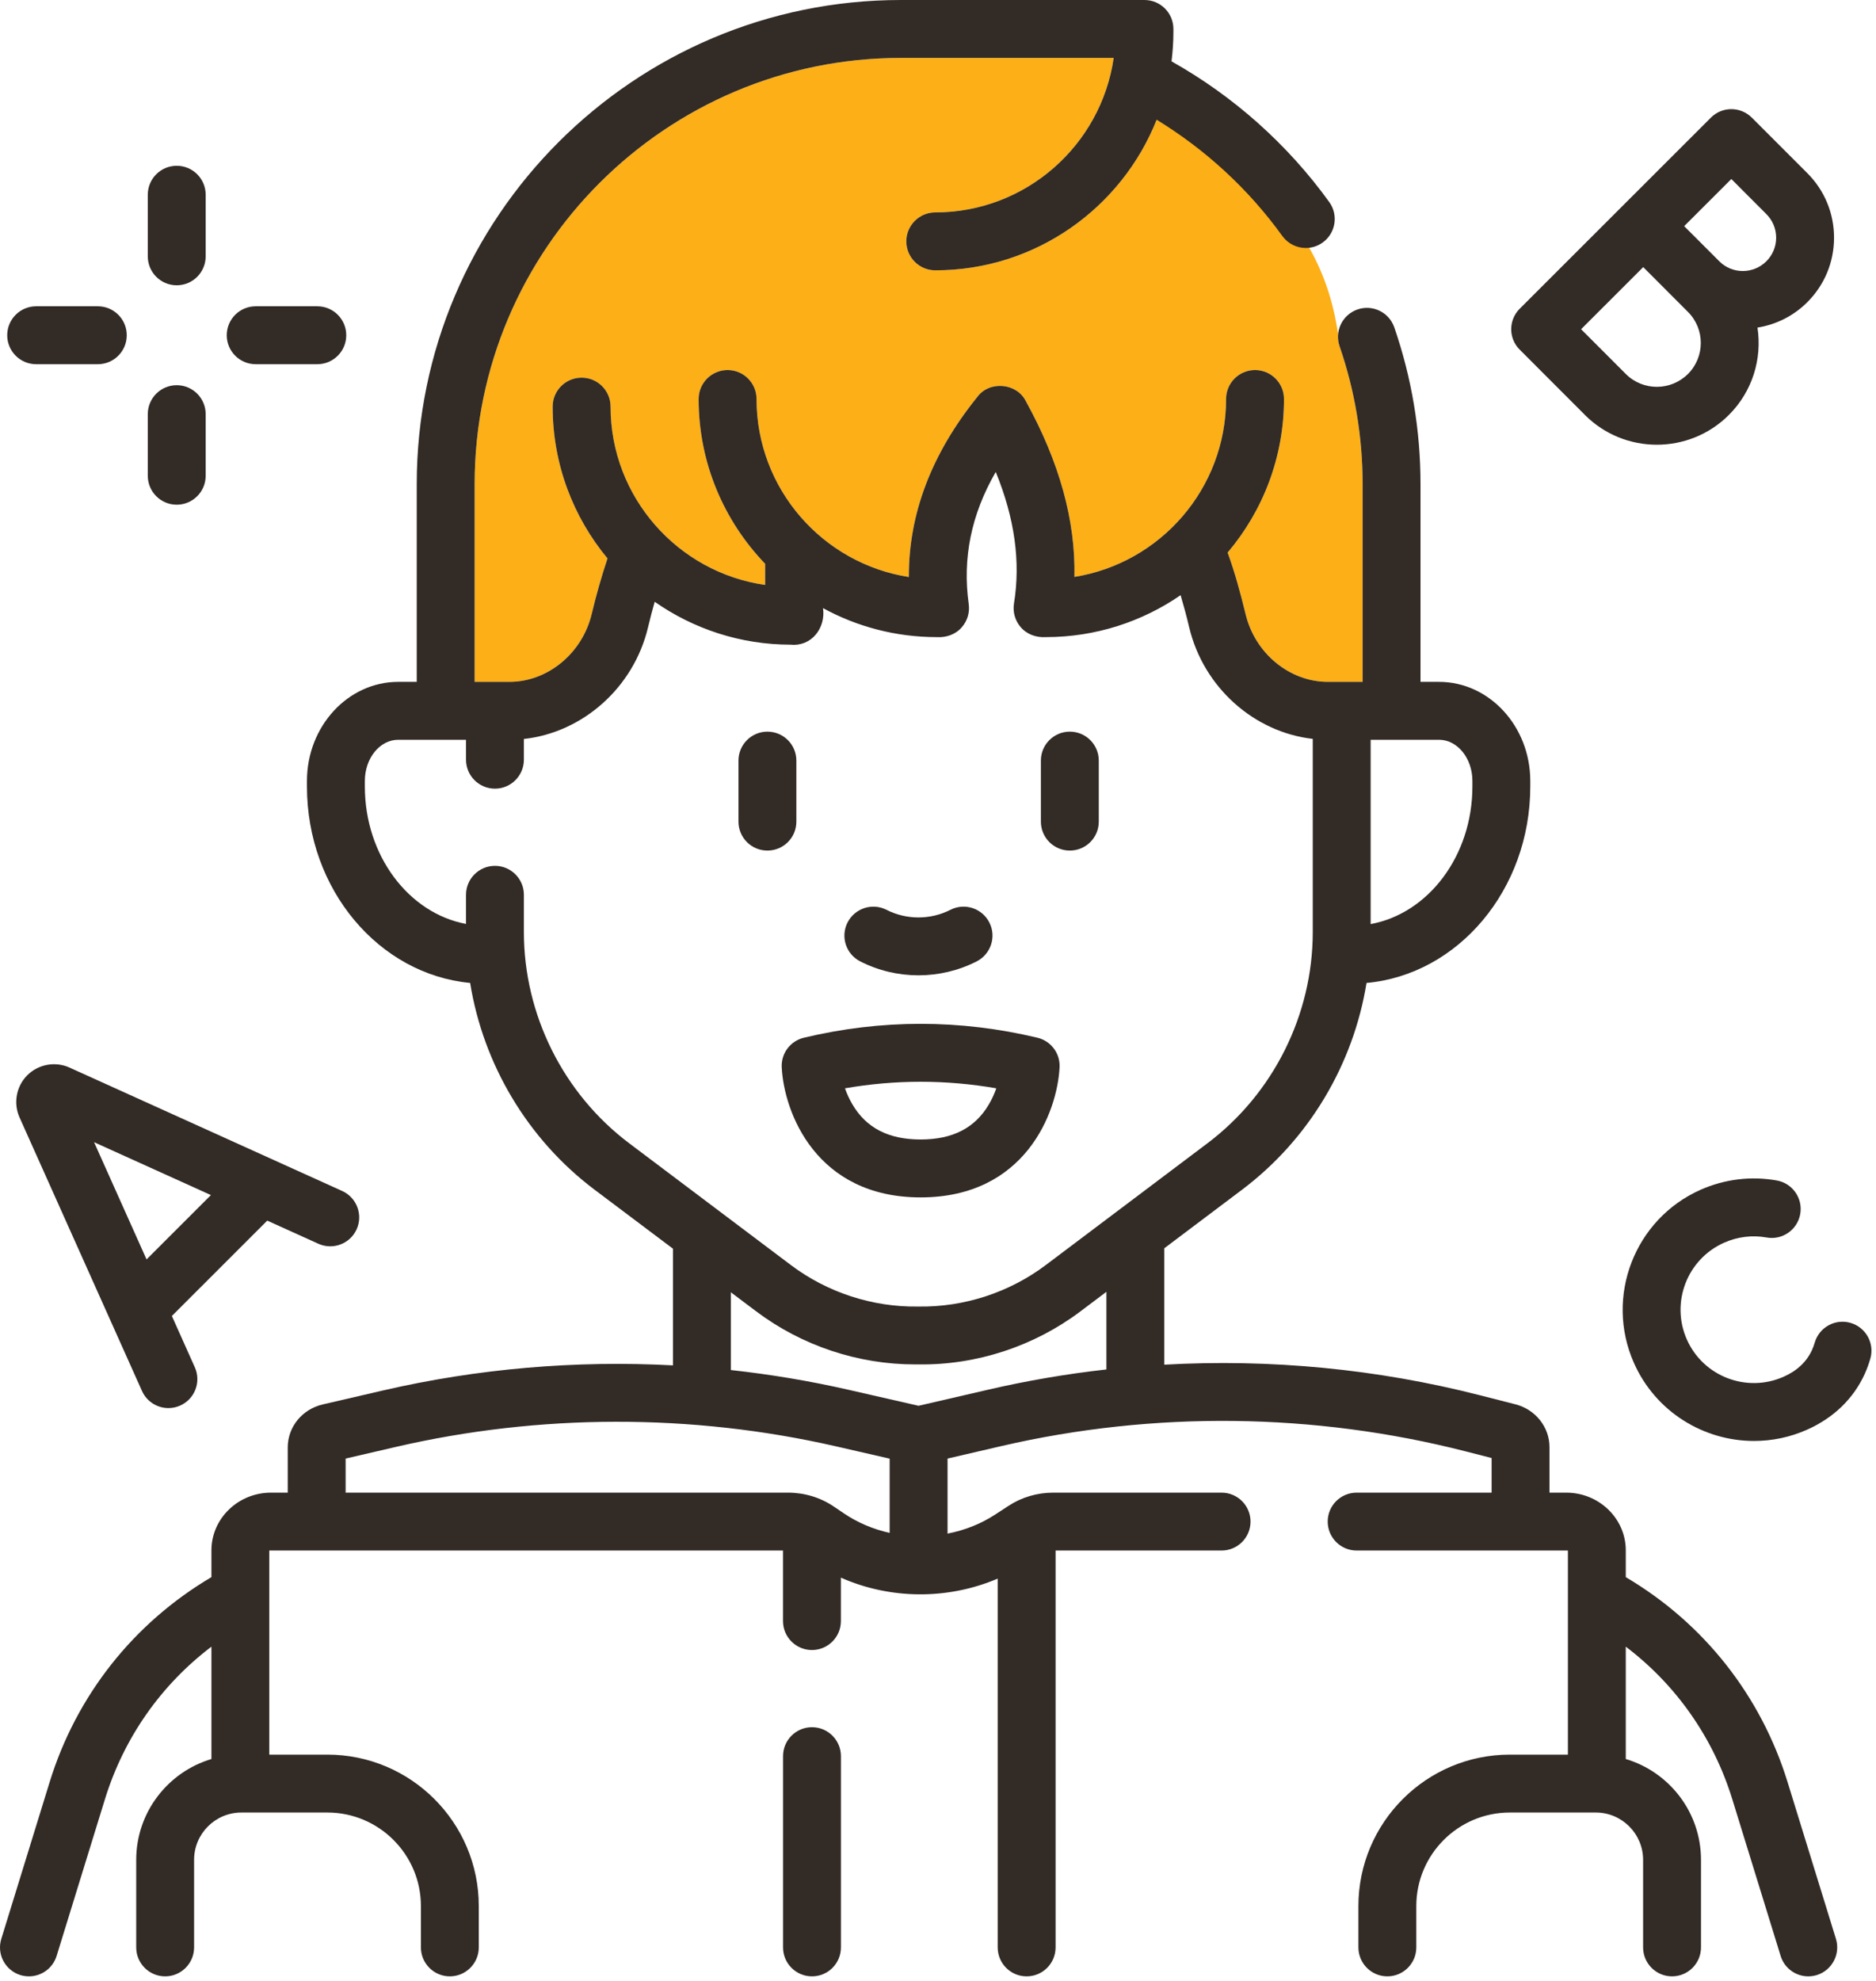
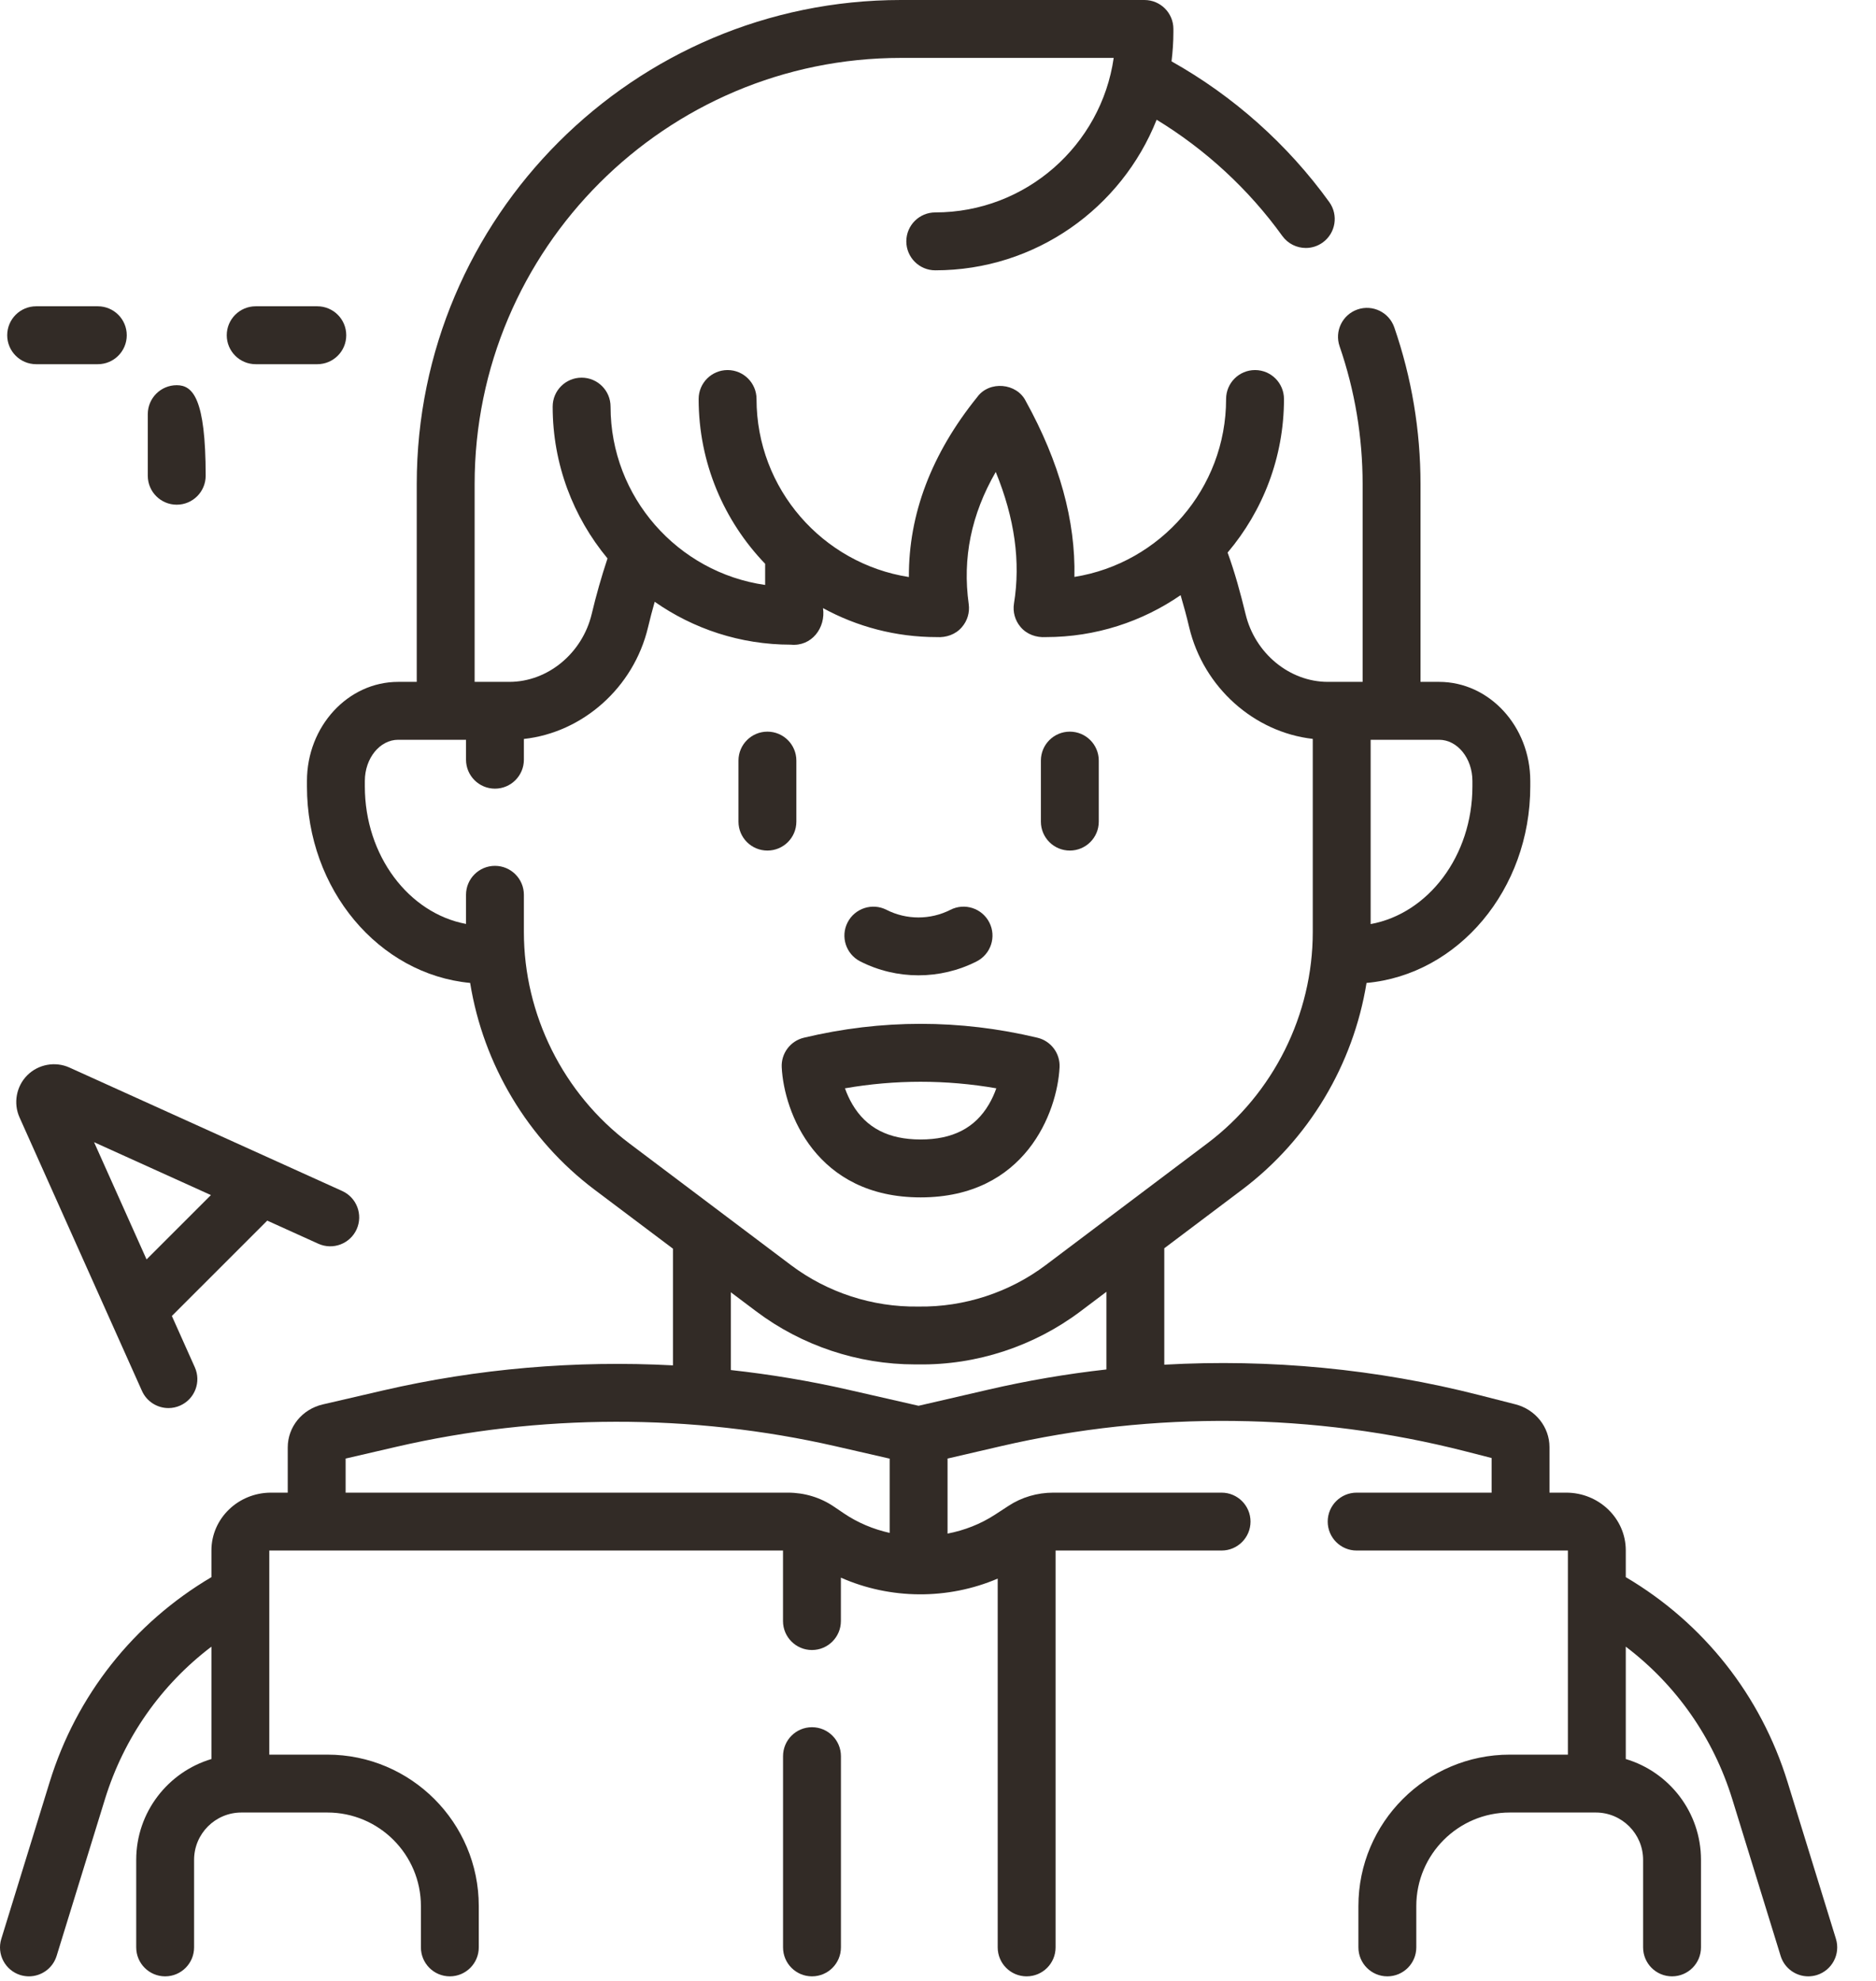
<svg xmlns="http://www.w3.org/2000/svg" width="90" height="95" viewBox="0 0 90 95" fill="none">
  <path d="M41.269 46.106C42.142 46.552 43.103 46.774 44.062 46.774C45.021 46.774 45.98 46.552 46.855 46.106C47.538 45.758 47.811 44.923 47.463 44.24C47.113 43.555 46.278 43.285 45.595 43.633C44.634 44.121 43.488 44.121 42.529 43.633C41.846 43.285 41.009 43.557 40.661 44.24C40.313 44.923 40.585 45.758 41.269 46.106Z" fill="#322B26" />
  <path d="M44.167 57.424C49.186 57.424 50.722 53.344 50.832 51.187C50.867 50.519 50.419 49.921 49.767 49.766C46.052 48.879 42.283 48.879 38.568 49.766C37.916 49.921 37.468 50.519 37.503 51.187C37.612 53.344 39.149 57.424 44.167 57.424ZM47.797 52.193C47.711 52.441 47.594 52.705 47.44 52.966C46.774 54.097 45.704 54.647 44.167 54.647C42.631 54.647 41.561 54.097 40.895 52.966C40.741 52.705 40.624 52.441 40.537 52.193C42.951 51.774 45.384 51.774 47.797 52.193Z" fill="#322B26" />
  <path d="M38.955 82.833C38.186 82.833 37.566 83.455 37.566 84.222V93.392C37.566 94.159 38.186 94.781 38.955 94.781C39.723 94.781 40.343 94.159 40.343 93.392V84.222C40.343 83.455 39.721 82.833 38.955 82.833Z" fill="#322B26" />
  <path d="M38.205 39.403V36.476C38.205 35.71 37.583 35.088 36.816 35.088C36.05 35.088 35.428 35.71 35.428 36.476V39.403C35.428 40.171 36.048 40.791 36.816 40.791C37.585 40.791 38.205 40.171 38.205 39.403Z" fill="#322B26" />
  <path d="M51.324 40.791C52.092 40.791 52.713 40.171 52.713 39.403V36.476C52.713 35.71 52.092 35.088 51.324 35.088C50.556 35.088 49.936 35.71 49.936 36.476V39.403C49.936 40.171 50.558 40.791 51.324 40.791Z" fill="#322B26" />
  <path d="M12.266 17.466H15.222C15.989 17.466 16.611 16.846 16.611 16.078C16.611 15.309 15.989 14.689 15.222 14.689H12.266C11.5 14.689 10.878 15.311 10.878 16.078C10.878 16.844 11.5 17.466 12.266 17.466Z" fill="#322B26" />
  <path d="M1.734 17.466H4.693C5.459 17.466 6.081 16.846 6.081 16.078C6.081 15.309 5.459 14.689 4.693 14.689H1.734C0.968 14.689 0.346 15.311 0.346 16.078C0.346 16.844 0.968 17.466 1.734 17.466Z" fill="#322B26" />
-   <path d="M8.478 13.682C9.245 13.682 9.867 13.06 9.867 12.294V9.339C9.867 8.571 9.245 7.951 8.478 7.951C7.712 7.951 7.09 8.571 7.09 9.339V12.294C7.09 13.06 7.712 13.682 8.478 13.682Z" fill="#322B26" />
-   <path d="M8.478 24.204C9.245 24.204 9.867 23.584 9.867 22.816V19.861C9.867 19.095 9.245 18.473 8.478 18.473C7.712 18.473 7.09 19.095 7.09 19.861V22.816C7.09 23.584 7.712 24.204 8.478 24.204Z" fill="#322B26" />
+   <path d="M8.478 24.204C9.245 24.204 9.867 23.584 9.867 22.816C9.867 19.095 9.245 18.473 8.478 18.473C7.712 18.473 7.09 19.095 7.09 19.861V22.816C7.09 23.584 7.712 24.204 8.478 24.204Z" fill="#322B26" />
  <path d="M15.272 59.647C15.97 59.962 16.792 59.653 17.109 58.955C17.425 58.255 17.114 57.433 16.416 57.117L3.336 51.199C2.654 50.889 1.84 51.037 1.309 51.567C0.781 52.094 0.631 52.907 0.937 53.588L6.812 66.708C7.044 67.222 7.551 67.528 8.08 67.528C8.271 67.528 8.464 67.489 8.647 67.406C9.347 67.093 9.661 66.271 9.346 65.571L8.245 63.111L12.821 58.538L15.272 59.647ZM7.031 60.399L4.513 54.777L10.118 57.313L7.031 60.399Z" fill="#322B26" />
-   <path d="M76.035 19.901C76.985 20.852 78.235 21.328 79.486 21.328C80.737 21.328 81.989 20.852 82.942 19.899C84.083 18.76 84.54 17.194 84.314 15.711C85.19 15.569 86.03 15.167 86.704 14.493C87.531 13.668 87.987 12.568 87.987 11.4C87.987 10.232 87.533 9.134 86.708 8.307L84.042 5.641C83.783 5.382 83.429 5.234 83.061 5.234C82.692 5.234 82.339 5.38 82.08 5.641L72.907 14.806C72.365 15.348 72.363 16.228 72.907 16.768L76.037 19.901H76.035ZM83.061 8.586L84.743 10.271C85.043 10.572 85.21 10.972 85.21 11.4C85.21 11.828 85.043 12.227 84.742 12.529C84.116 13.153 83.102 13.155 82.48 12.529L80.797 10.846L83.061 8.584V8.586ZM78.833 12.81L80.98 14.96C81.8 15.78 81.8 17.114 80.98 17.934C80.156 18.756 78.82 18.758 78 17.938L75.852 15.789L78.833 12.81Z" fill="#322B26" />
-   <path d="M88.777 63.442C88.041 63.229 87.272 63.655 87.06 64.392C87.024 64.512 86.982 64.629 86.932 64.74C86.674 65.306 86.215 65.74 85.567 66.026C83.794 66.813 81.711 66.012 80.925 64.238C80.138 62.465 80.941 60.382 82.713 59.596C83.359 59.31 84.064 59.223 84.755 59.347C85.508 59.483 86.23 58.979 86.365 58.224C86.499 57.47 85.997 56.748 85.242 56.613C84.005 56.393 82.741 56.547 81.587 57.057C78.414 58.466 76.98 62.191 78.387 65.364C79.427 67.709 81.735 69.107 84.149 69.105C85.001 69.105 85.865 68.933 86.693 68.564C87.965 68 88.922 67.074 89.46 65.888C89.566 65.654 89.655 65.41 89.727 65.16C89.94 64.423 89.514 63.655 88.777 63.442Z" fill="#322B26" />
-   <path d="M22.77 23.218C22.77 11.946 31.944 2.777 43.223 2.777H53.429C52.829 6.961 49.219 10.187 44.869 10.187C44.103 10.187 43.481 10.809 43.481 11.575C43.481 12.342 44.103 12.964 44.869 12.964C49.686 12.964 53.812 9.967 55.489 5.742C57.839 7.173 63.246 9.337 64.195 16.041C64.181 16.226 64.201 16.418 64.266 16.607C64.999 18.732 65.371 20.957 65.371 23.218V32.701H63.703C61.863 32.701 60.203 31.331 59.755 29.443C59.512 28.449 59.242 27.457 58.894 26.5C60.578 24.51 61.598 21.94 61.598 19.136C61.598 18.369 60.976 17.747 60.21 17.747C59.444 17.747 58.822 18.369 58.822 19.136C58.822 23.436 55.663 27.011 51.544 27.668C51.605 24.98 50.824 22.153 49.214 19.241C48.781 18.36 47.459 18.247 46.883 19.041C44.688 21.761 43.588 24.656 43.603 27.673C39.467 27.029 36.294 23.445 36.294 19.136C36.294 18.369 35.672 17.747 34.906 17.747C34.14 17.747 33.518 18.369 33.518 19.136C33.518 22.201 34.734 24.986 36.707 27.038V28.053C32.522 27.455 29.291 23.847 29.291 19.5C29.291 18.732 28.669 18.112 27.903 18.112C27.137 18.112 26.515 18.732 26.515 19.5C26.515 22.264 27.503 24.802 29.145 26.781C28.856 27.649 28.601 28.545 28.388 29.441C27.938 31.331 26.278 32.701 24.438 32.701H22.77V23.218Z" fill="#FCAF17" />
  <path d="M85.758 85.466C84.475 81.308 81.728 77.839 77.996 75.636V74.353C77.996 72.826 76.715 71.584 75.138 71.584H74.336V69.403C74.336 68.44 73.664 67.594 72.701 67.348L70.989 66.911C66.059 65.65 60.937 65.162 55.856 65.447V59.864L59.591 57.052C62.794 54.642 64.925 51.052 65.558 47.14C69.949 46.742 73.414 42.67 73.414 37.716V37.453C73.414 34.834 71.45 32.701 69.038 32.701H68.148V23.218C68.148 20.648 67.725 18.119 66.891 15.702C66.641 14.976 65.85 14.591 65.126 14.841C64.401 15.091 64.016 15.881 64.266 16.607C64.999 18.732 65.371 20.957 65.371 23.218V32.701H63.703C61.863 32.701 60.202 31.331 59.754 29.443C59.512 28.449 59.242 27.457 58.894 26.5C60.578 24.51 61.598 21.94 61.598 19.136C61.598 18.369 60.976 17.747 60.21 17.747C59.443 17.747 58.821 18.369 58.821 19.136C58.821 23.436 55.663 27.011 51.544 27.668C51.605 24.98 50.824 22.153 49.214 19.241C48.78 18.36 47.459 18.247 46.883 19.041C44.688 21.761 43.588 24.656 43.603 27.673C39.467 27.029 36.294 23.445 36.294 19.136C36.294 18.369 35.672 17.747 34.906 17.747C34.139 17.747 33.517 18.369 33.517 19.136C33.517 22.201 34.734 24.985 36.707 27.038V28.053C32.522 27.455 29.291 23.847 29.291 19.5C29.291 18.732 28.669 18.112 27.903 18.112C27.136 18.112 26.514 18.732 26.514 19.5C26.514 22.264 27.503 24.802 29.145 26.781C28.856 27.649 28.601 28.545 28.388 29.441C27.938 31.331 26.277 32.701 24.437 32.701H22.77V23.218C22.77 11.946 31.944 2.777 43.223 2.777H53.429C52.829 6.96 49.219 10.187 44.869 10.187C44.102 10.187 43.48 10.809 43.48 11.575C43.48 12.342 44.102 12.964 44.869 12.964C49.686 12.964 53.812 9.967 55.489 5.742C57.838 7.173 59.906 9.078 61.518 11.316C61.791 11.692 62.214 11.892 62.646 11.892C62.927 11.892 63.211 11.807 63.457 11.629C64.079 11.181 64.219 10.313 63.771 9.691C61.776 6.925 59.171 4.606 56.204 2.943C56.259 2.484 56.293 2.02 56.293 1.546V1.388C56.293 0.622 55.671 0 54.904 0H43.223C30.413 0 19.993 10.415 19.993 23.218V32.701H19.102C16.69 32.701 14.726 34.834 14.726 37.453V37.716C14.726 42.659 18.175 46.726 22.555 47.139C23.186 51.05 25.317 54.64 28.519 57.052L32.285 59.884V65.48C27.614 65.232 22.905 65.634 18.358 66.687L15.489 67.352C14.496 67.581 13.804 68.431 13.804 69.418V71.584H13.001C11.425 71.584 10.143 72.826 10.143 74.353V75.636C6.411 77.839 3.665 81.306 2.382 85.464L0.063 92.983C-0.165 93.716 0.246 94.492 0.979 94.72C1.116 94.76 1.253 94.781 1.388 94.781C1.983 94.781 2.53 94.398 2.716 93.802L5.035 86.284C5.944 83.337 7.727 80.802 10.143 78.97V84.359C8.06 84.979 6.535 86.911 6.535 89.194V93.392C6.535 94.159 7.157 94.781 7.923 94.781C8.689 94.781 9.311 94.159 9.311 93.392V89.194C9.311 87.942 10.329 86.924 11.581 86.924H15.707C18.18 86.924 20.193 88.937 20.193 91.41V93.392C20.193 94.159 20.815 94.781 21.581 94.781C22.347 94.781 22.969 94.159 22.969 93.392V91.41C22.969 87.406 19.711 84.148 15.707 84.148H12.919V74.359H37.564V77.742C37.564 78.509 38.186 79.131 38.953 79.131C39.719 79.131 40.341 78.509 40.341 77.742V75.66C42.714 76.711 45.474 76.728 47.864 75.706V93.392C47.864 94.159 48.484 94.781 49.252 94.781C50.021 94.781 50.641 94.159 50.641 93.392V74.36H58.605C59.371 74.36 59.993 73.738 59.993 72.972C59.993 72.206 59.371 71.584 58.605 71.584H50.535C49.758 71.584 49.012 71.804 48.381 72.219L47.736 72.639C47.044 73.09 46.267 73.392 45.458 73.548V69.949L48.046 69.349C55.35 67.659 63.046 67.746 70.3 69.601L71.559 69.923V71.584H65.084C64.317 71.584 63.696 72.206 63.696 72.972C63.696 73.738 64.317 74.36 65.084 74.36H75.219V84.148H72.431C68.427 84.148 65.169 87.406 65.169 91.41V93.392C65.169 94.159 65.791 94.781 66.558 94.781C67.324 94.781 67.946 94.159 67.946 93.392V91.41C67.946 88.937 69.958 86.924 72.431 86.924H76.558C77.809 86.924 78.827 87.942 78.827 89.194V93.392C78.827 94.159 79.449 94.781 80.215 94.781C80.982 94.781 81.604 94.159 81.604 93.392V89.194C81.604 86.911 80.08 84.979 77.996 84.359V78.97C80.412 80.802 82.196 83.339 83.105 86.284L85.425 93.802C85.608 94.398 86.158 94.781 86.75 94.781C86.885 94.781 87.024 94.76 87.159 94.72C87.892 94.492 88.303 93.716 88.078 92.983L85.758 85.466ZM70.638 37.453V37.716C70.638 41.046 68.518 43.814 65.756 44.317V35.478C66.556 35.478 68.218 35.478 69.038 35.478C69.919 35.478 70.638 36.365 70.638 37.453ZM25.133 44.699V42.912C25.133 42.146 24.511 41.524 23.745 41.524C22.979 41.524 22.357 42.146 22.357 42.912V44.31C19.608 43.795 17.503 41.033 17.503 37.716V37.453C17.503 36.365 18.221 35.478 19.102 35.478H22.357V36.433C22.357 37.2 22.979 37.822 23.745 37.822C24.511 37.822 25.133 37.2 25.133 36.433V35.439C27.956 35.13 30.402 32.975 31.089 30.084C31.187 29.674 31.292 29.265 31.409 28.86C33.26 30.154 35.511 30.917 37.938 30.917C38.936 31.013 39.621 30.113 39.484 29.164C41.105 30.05 42.966 30.554 44.939 30.554C45.393 30.583 45.848 30.428 46.146 30.076C46.409 29.774 46.529 29.371 46.474 28.975C46.167 26.768 46.592 24.678 47.77 22.633C48.681 24.861 48.969 26.942 48.645 28.943C48.581 29.345 48.695 29.756 48.958 30.065C49.256 30.424 49.717 30.583 50.175 30.554C52.572 30.554 54.799 29.81 56.639 28.543C56.789 29.052 56.929 29.567 57.051 30.085C57.736 32.966 60.167 35.117 62.979 35.435V44.701C62.979 48.66 61.089 52.45 57.922 54.832L50.165 60.673C48.421 61.985 46.254 62.69 44.077 62.659C44.062 62.659 44.049 62.659 44.036 62.659C41.855 62.69 39.691 61.985 37.947 60.673L30.189 54.832C27.023 52.45 25.133 48.66 25.133 44.699ZM40.011 72.257C39.364 71.817 38.599 71.584 37.797 71.584H16.581V69.949L18.986 69.392C25.883 67.794 33.179 67.781 40.084 69.358L42.681 69.953V73.514C41.898 73.34 41.148 73.027 40.482 72.576L40.011 72.257ZM47.42 66.643L44.067 67.418L40.702 66.65C38.845 66.226 36.959 65.912 35.061 65.704V61.974L36.278 62.889C38.462 64.534 41.161 65.434 43.895 65.434H44.056C46.848 65.473 49.606 64.566 51.835 62.889L53.079 61.952V65.676C51.176 65.889 49.286 66.211 47.42 66.643Z" fill="#322B26" />
</svg>